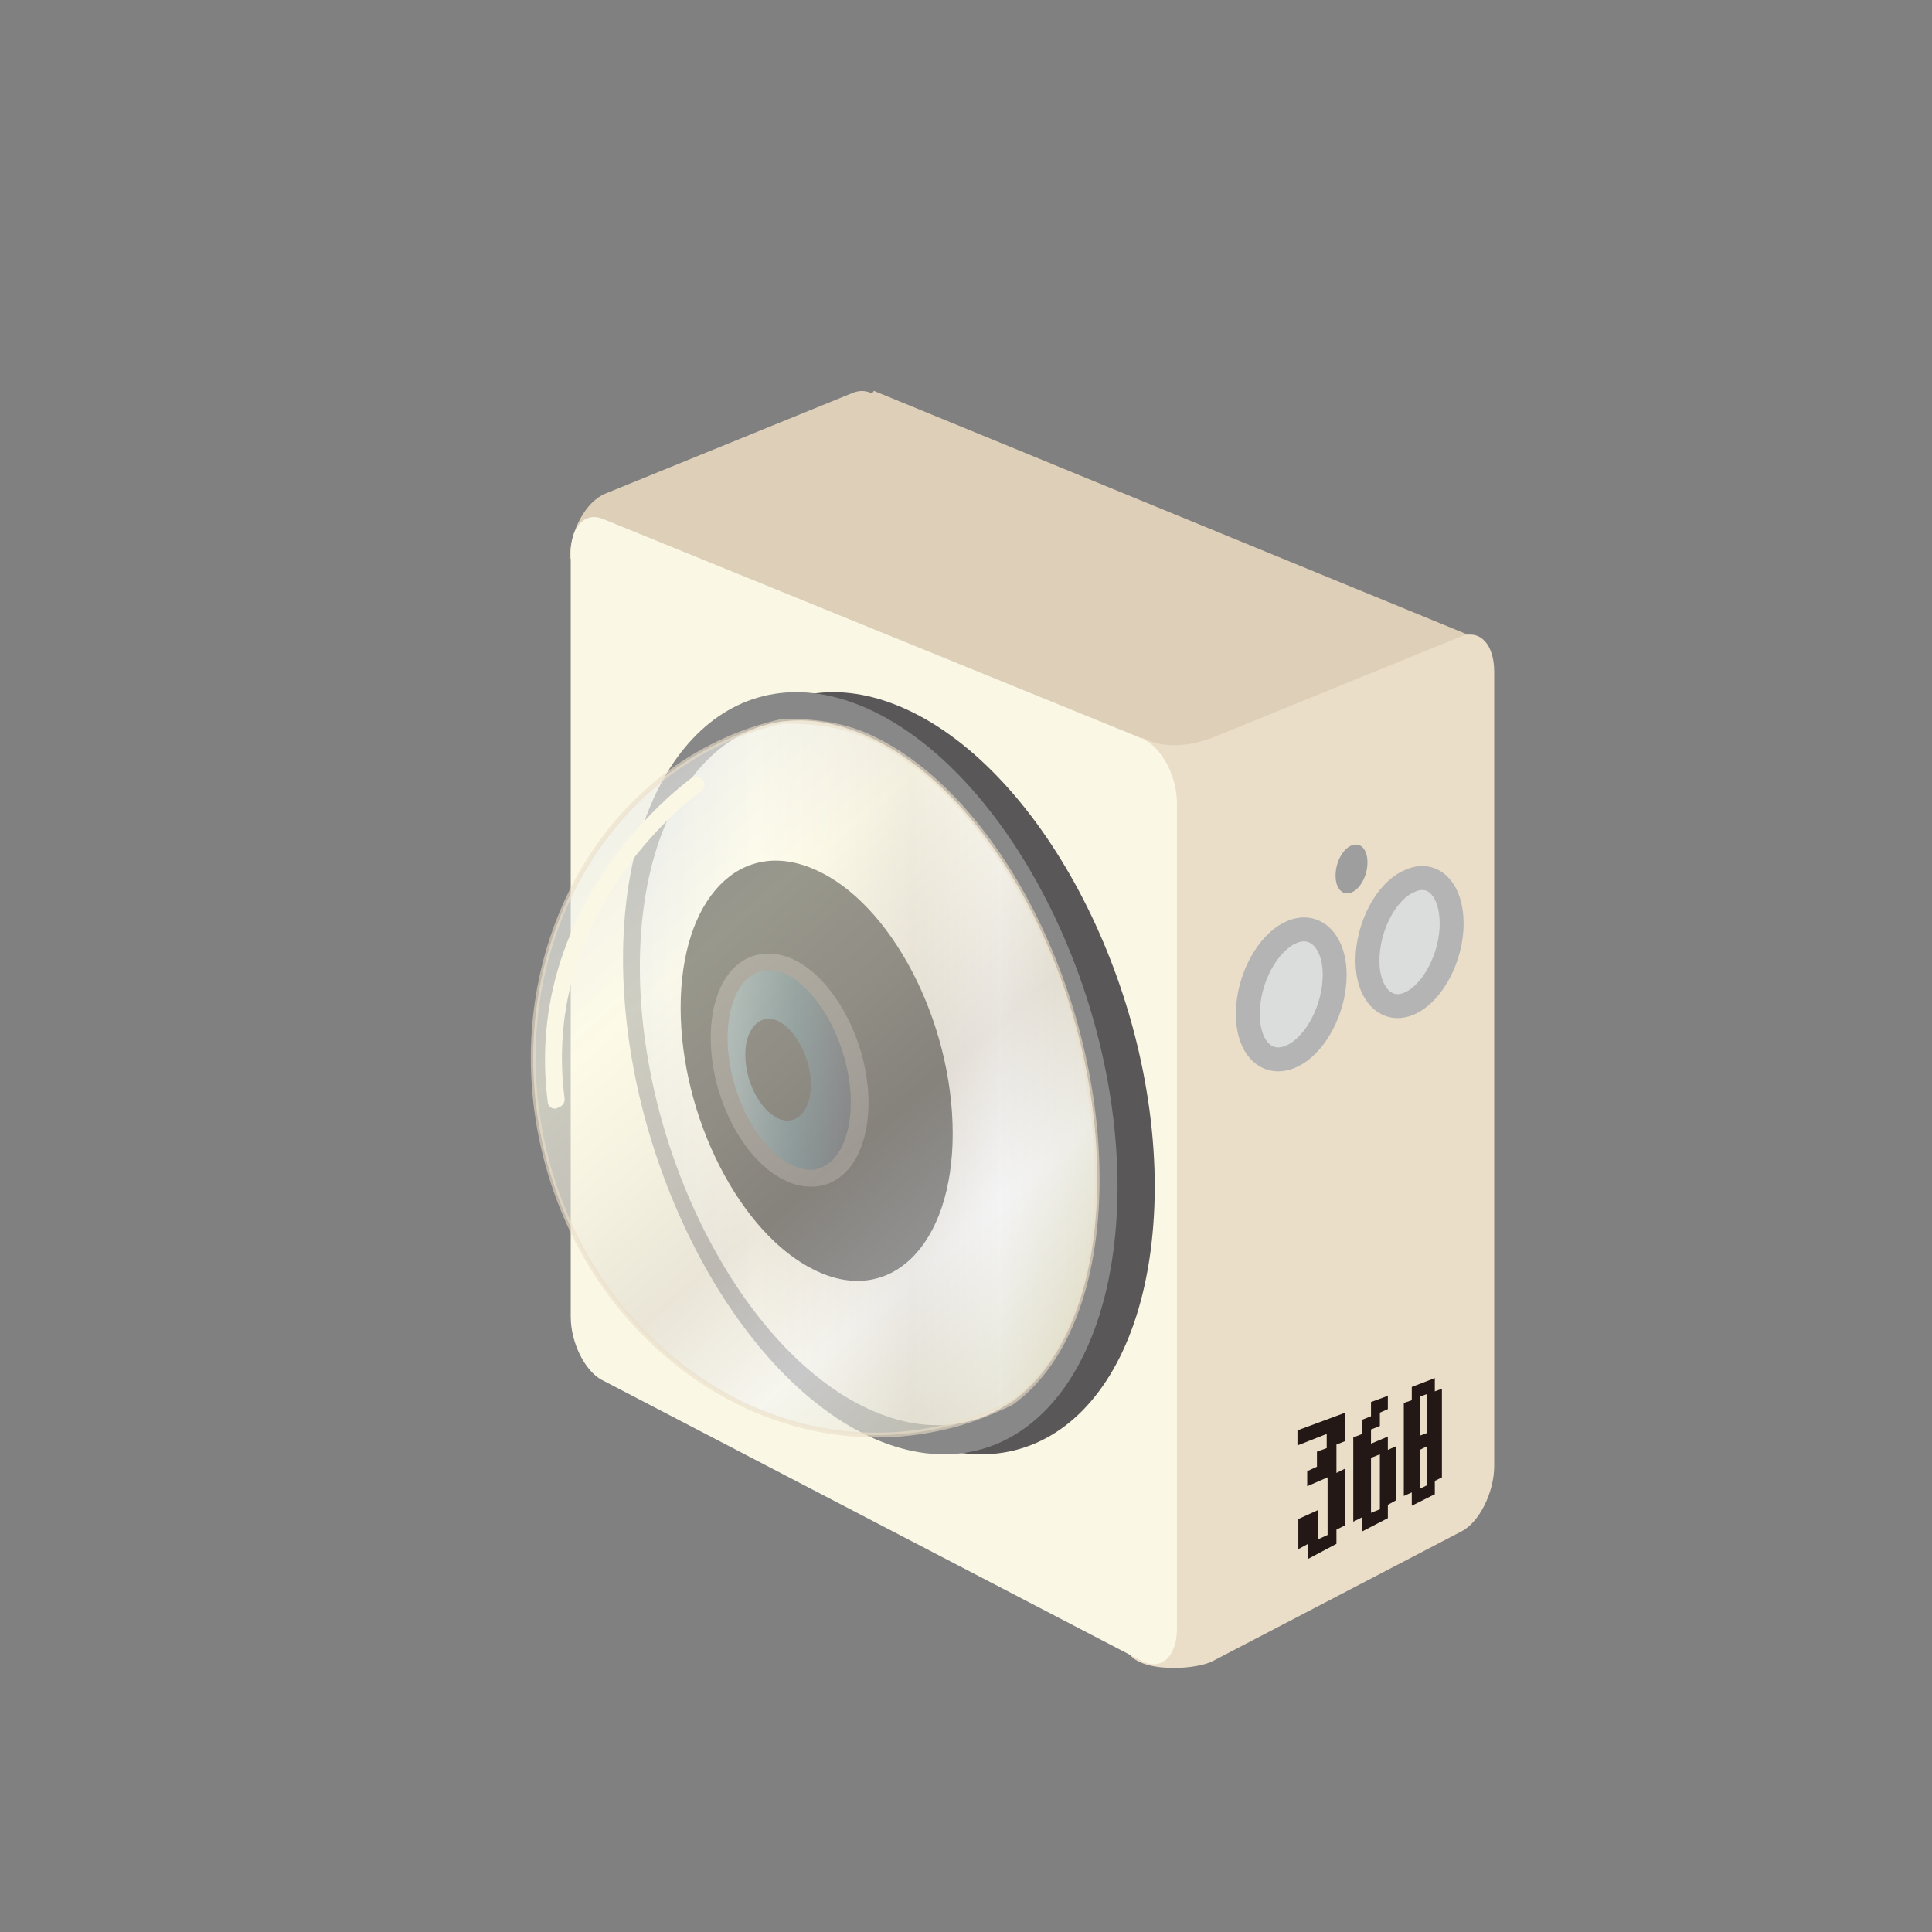
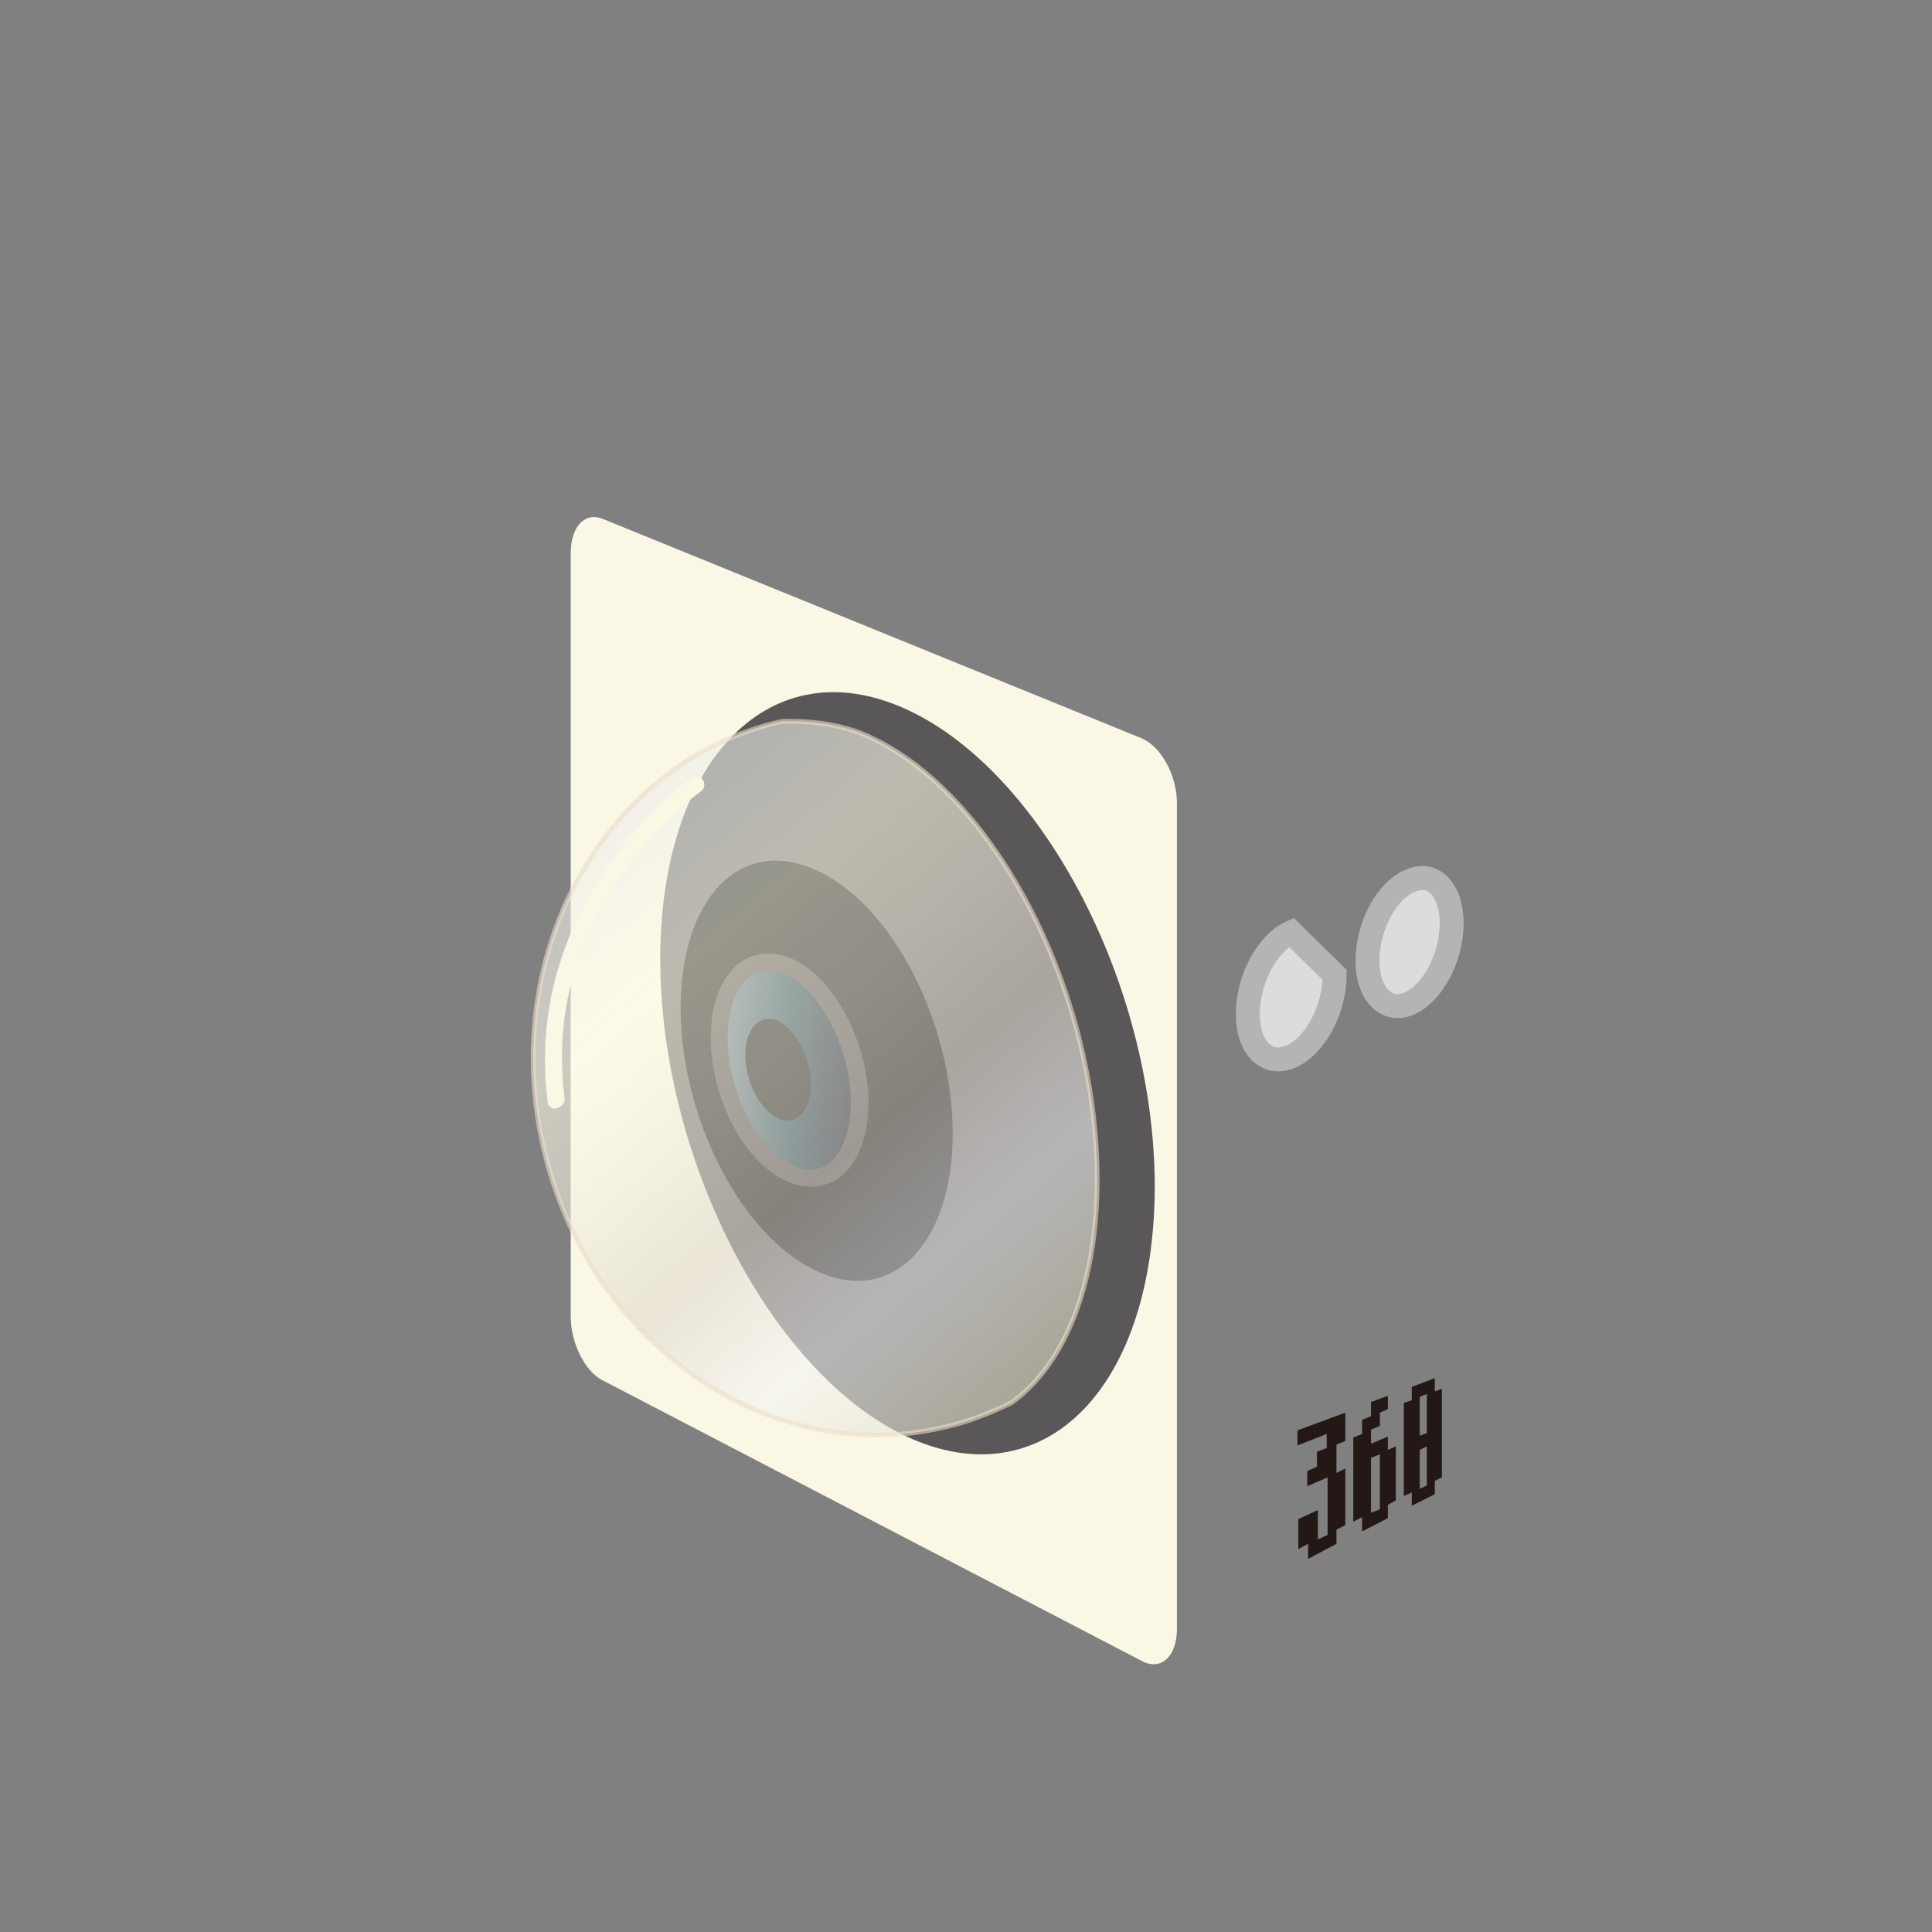
<svg xmlns="http://www.w3.org/2000/svg" version="1.1" id="レイヤー_1" x="0px" y="0px" viewBox="0 0 218 218" enable-background="new 0 0 218 218" xml:space="preserve">
  <rect x="0" y="0" width="218" height="218" fill="#808080" stroke="none" />
  <g>
-     <path fill="#DECFB9" d="M167.3,72.3L98.6,44.1l-0.2,0.3c-0.6-0.3-1.3-0.4-2.1-0.1l-28,11.4c-2.2,0.9-4,4.2-4,7.3l35.7,17.5   l32.7,18.6L167.3,72.3z" />
    <g>
-       <path fill="#EBDEC8" d="M168.6,165.4c0,3-1.7,6.4-3.7,7.4l-28,14.6c-2.2,1.2-9.8,1.4-9.8-1.8l1.7-94.9c0-1.5-0.6-6.2,0.1-7.5    c0,0,2.8,2,8,0l28-11.4c2.1-0.8,3.7,0.9,3.7,4V165.4z" />
-       <path fill="#DBDCDC" stroke="#B4B4B5" stroke-width="2.701" stroke-miterlimit="10" d="M150.6,110c0,3.9-2.2,8-4.9,9.2    c-2.7,1.2-4.9-0.9-4.9-4.8c0-3.9,2.2-8,4.9-9.2C148.4,104,150.6,106.2,150.6,110z" />
+       <path fill="#DBDCDC" stroke="#B4B4B5" stroke-width="2.701" stroke-miterlimit="10" d="M150.6,110c0,3.9-2.2,8-4.9,9.2    c-2.7,1.2-4.9-0.9-4.9-4.8c0-3.9,2.2-8,4.9-9.2z" />
      <path fill="#DBDCDC" stroke="#B4B4B5" stroke-width="2.701" stroke-miterlimit="10" d="M163.8,104.2c0,3.8-2.1,7.8-4.7,9    c-2.6,1.2-4.8-1-4.8-4.8s2.1-7.9,4.8-9C161.7,98.2,163.8,100.4,163.8,104.2z" />
-       <path fill="#9E9E9F" d="M154.3,97.3c0,1.5-0.8,3-1.8,3.4c-1,0.4-1.8-0.4-1.8-1.9c0-1.5,0.8-3,1.8-3.4    C153.5,95,154.3,95.8,154.3,97.3z" />
    </g>
    <g>
      <path fill="#FAF8E4" d="M132.8,183.8c0,3.1-1.8,4.8-4,3.6l-60.9-31.7c-1.9-1-3.5-4.2-3.5-7.1V62.4c0-2.9,1.5-4.6,3.5-3.9    l60.9,24.8c2.2,0.9,4,4.2,4,7.3V183.8z" />
      <path fill="#595757" d="M101.5,161.7c-15.1-7.7-27-31.6-27-53.5c0-21.9,11.9-34.8,27-28.5c15.6,6.5,28.8,31,28.8,54.3    C130.2,157.4,117.1,169.6,101.5,161.7z" />
-       <path fill="#888888" d="M97.3,161.7c-15.1-7.7-27-31.6-27-53.5c0-21.9,11.9-34.8,27-28.5c15.6,6.5,28.8,31,28.8,54.3    C126,157.4,112.9,169.6,97.3,161.7z" />
      <linearGradient id="SVGID_00000008126189092464027440000007720947749418049717_" gradientUnits="userSpaceOnUse" x1="72.242" y1="121.053" x2="123.836" y2="121.053">
        <stop offset="5.618000e-03" style="stop-color:#EAEBEC" />
        <stop offset="0.253" style="stop-color:#FFFDEA" />
        <stop offset="0.434" style="stop-color:#F0ECDD" />
        <stop offset="0.596" style="stop-color:#DFD9CF" />
        <stop offset="0.786" style="stop-color:#F4F4F5" />
        <stop offset="1" style="stop-color:#E0DDC6" />
      </linearGradient>
-       <path fill="url(#SVGID_00000008126189092464027440000007720947749418049717_)" d="M123.8,133c0,21.6-12.1,32.9-26.6,25.6    c-14-7.1-25-29.2-25-49.5s11-32.2,25-26.3C111.8,88.8,123.8,111.4,123.8,133z" />
      <g>
        <path d="M107.5,127.9c0,12.7-7.1,19.6-15.6,15.4c-8.4-4.1-15.1-17.3-15.1-29.6c0-12.3,6.7-19.3,15.1-15.6     C100.5,101.8,107.5,115.2,107.5,127.9z" />
        <g>
          <linearGradient id="SVGID_00000075881458919759147100000015949959030985802624_" gradientUnits="userSpaceOnUse" x1="81.194" y1="120.729" x2="97.03" y2="120.729">
            <stop offset="0" style="stop-color:#55707E" />
            <stop offset="0.539" style="stop-color:#0B3241" />
            <stop offset="1" style="stop-color:#000016" />
          </linearGradient>
          <path fill="url(#SVGID_00000075881458919759147100000015949959030985802624_)" d="M97,124.4c0,6.5-3.6,10-8,7.9      c-4.4-2.1-7.8-8.9-7.8-15.3c0-6.4,3.5-10,7.8-8C93.4,111,97,117.9,97,124.4z" />
          <path fill="#3E3A39" d="M91.5,133.9c-0.9,0-1.9-0.2-2.9-0.7c-4.7-2.2-8.4-9.3-8.4-16.1c0-5.7,2.6-9.5,6.5-9.5      c0.9,0,1.8,0.2,2.7,0.6c4.7,2.1,8.6,9.4,8.6,16.2C98,130.1,95.4,133.9,91.5,133.9z M86.7,109.5c-2.7,0-4.6,3.1-4.6,7.6      c0,6,3.3,12.5,7.3,14.4c0.7,0.3,1.4,0.5,2,0.5c2.7,0,4.6-3.1,4.6-7.6c0-6-3.4-12.7-7.4-14.5C88,109.6,87.3,109.5,86.7,109.5z" />
        </g>
        <path d="M91.5,122.4c0,3-1.7,4.7-3.7,3.8c-2.1-1-3.7-4.2-3.7-7.2s1.7-4.7,3.7-3.8C89.8,116.2,91.5,119.4,91.5,122.4z" />
      </g>
      <linearGradient id="SVGID_00000028309369992148855240000013914692561889498530_" gradientUnits="userSpaceOnUse" x1="65.872" y1="91.825" x2="118.488" y2="153.632">
        <stop offset="5.618000e-03" style="stop-color:#EAEBEC" />
        <stop offset="0.253" style="stop-color:#FFFDEA" />
        <stop offset="0.434" style="stop-color:#F0ECDD" />
        <stop offset="0.596" style="stop-color:#DFD9CF" />
        <stop offset="0.786" style="stop-color:#F4F4F5" />
        <stop offset="1" style="stop-color:#E0DDC6" />
      </linearGradient>
      <path opacity="0.6" fill="url(#SVGID_00000028309369992148855240000013914692561889498530_)" stroke="#EBDEC8" stroke-width="0.54" stroke-linecap="round" stroke-linejoin="round" stroke-miterlimit="10" d="    M97.3,82.8c-2.5-1-5.6-1.5-9.1-1.4c-19.9,4.5-31.9,26-26.9,48c5,22,25.2,36.2,45,31.7c2.8-0.6,5.3-1.6,7.8-2.8    c5.9-4.2,9.7-13.1,9.7-25.2C123.8,111.4,111.8,88.8,97.3,82.8z" />
      <path fill="#FAF8E4" d="M62.7,125.1c-0.5,0-0.9-0.3-0.9-0.8C58.9,101.4,77.8,88,78,87.8c0.4-0.3,1-0.2,1.3,0.2    c0.3,0.4,0.2,1-0.2,1.3c-0.2,0.1-18.2,12.9-15.4,34.6c0.1,0.5-0.3,1-0.8,1.1C62.8,125.1,62.7,125.1,62.7,125.1z" />
    </g>
    <g>
      <path fill="#231815" d="M147.5,167.7v-1.7l1.1-0.5v-1.7l1.1-0.4v-1.6l-3.3,1.3v-1.7l5.4-2v3.2l-1,0.4v3.2l1-0.5v6.4l-1,0.5v1.6    l-3.2,1.7v-1.7l-1.1,0.6v-3.4l2.2-1v3.3l1.1-0.5v-6.5L147.5,167.7z" />
      <path fill="#231815" d="M156.6,171.3l-2.9,1.5v-1.6l-1,0.5v-9.5l1-0.4v-1.6l1-0.4v-1.6l1.9-0.7v1.5l-0.9,0.4v1.5l-1,0.4v1.6    l1.9-0.8v1.5l0.9-0.4v6.1l-0.9,0.5V171.3z M155.7,170.3v-6.2l-1,0.4v6.2L155.7,170.3z" />
      <path fill="#231815" d="M161.9,168.6l-2.6,1.3v-1.5l-0.9,0.4v-10.5l0.9-0.3v-1.5l2.6-1v1.5l0.8-0.3v10l-0.8,0.4V168.6z M161,161.7    v-4.4l-0.8,0.3v4.4L161,161.7z M161,167.6v-4.4l-0.8,0.4v4.4L161,167.6z" />
    </g>
  </g>
</svg>